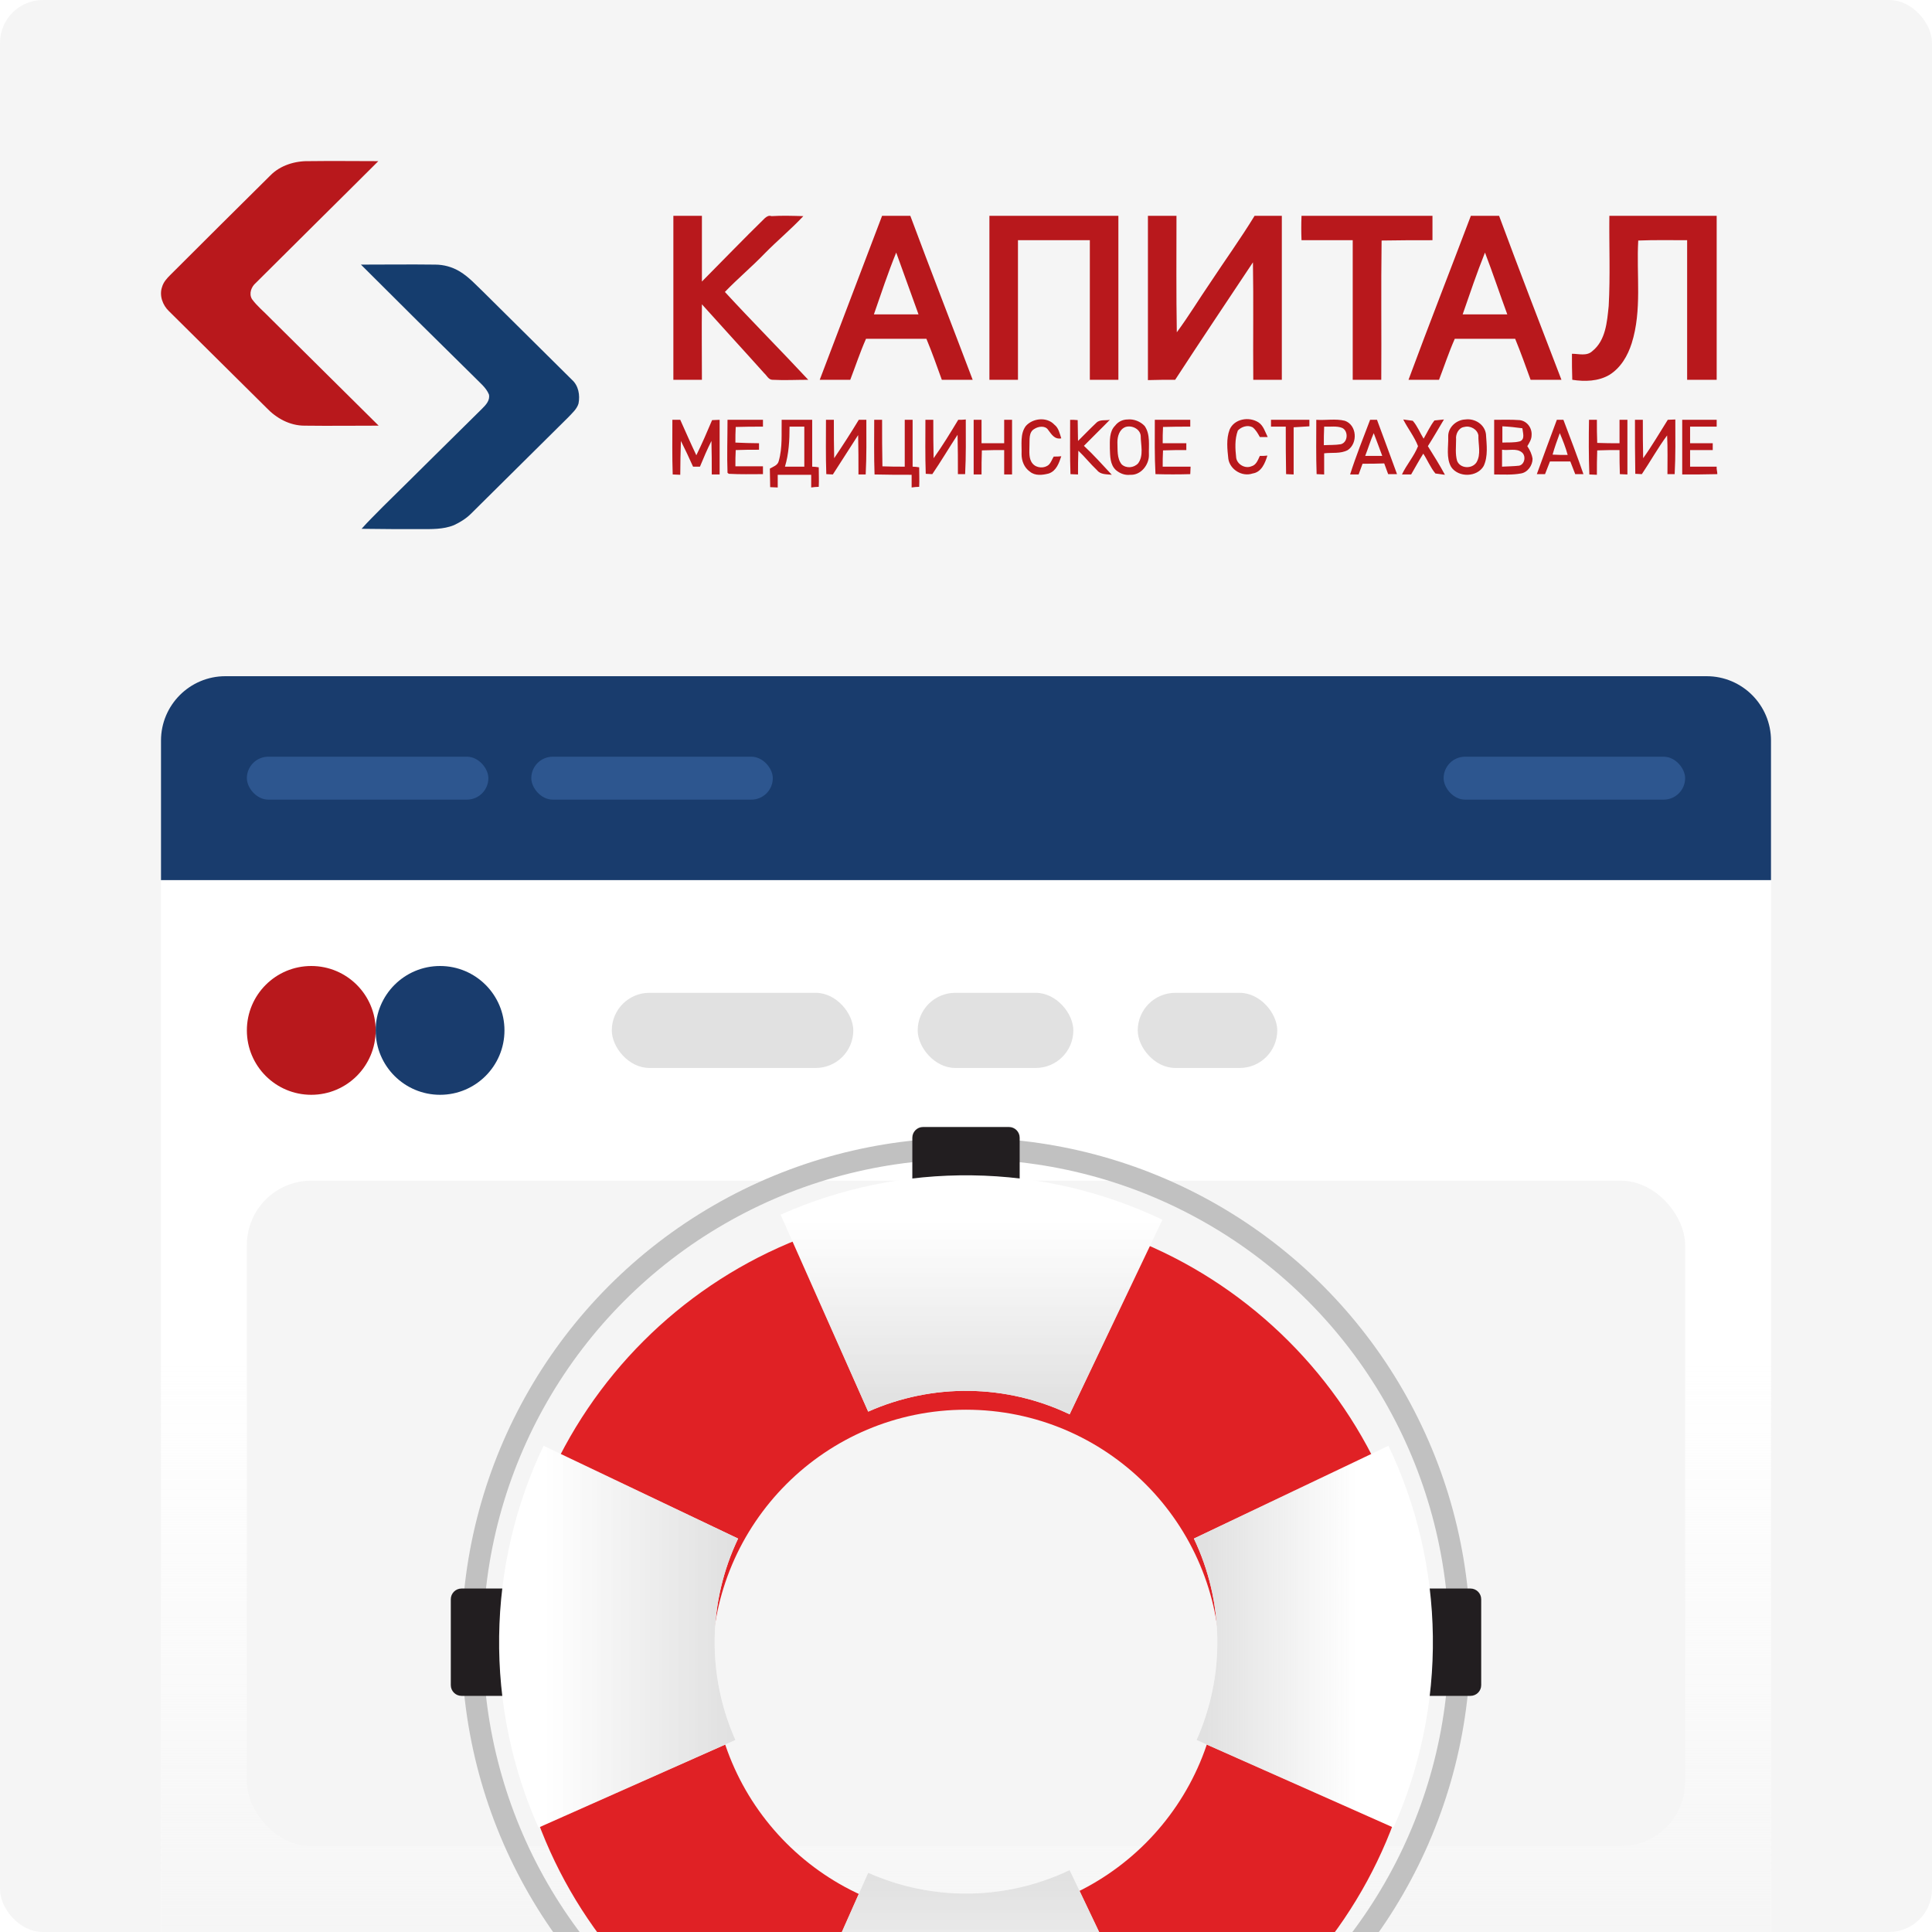
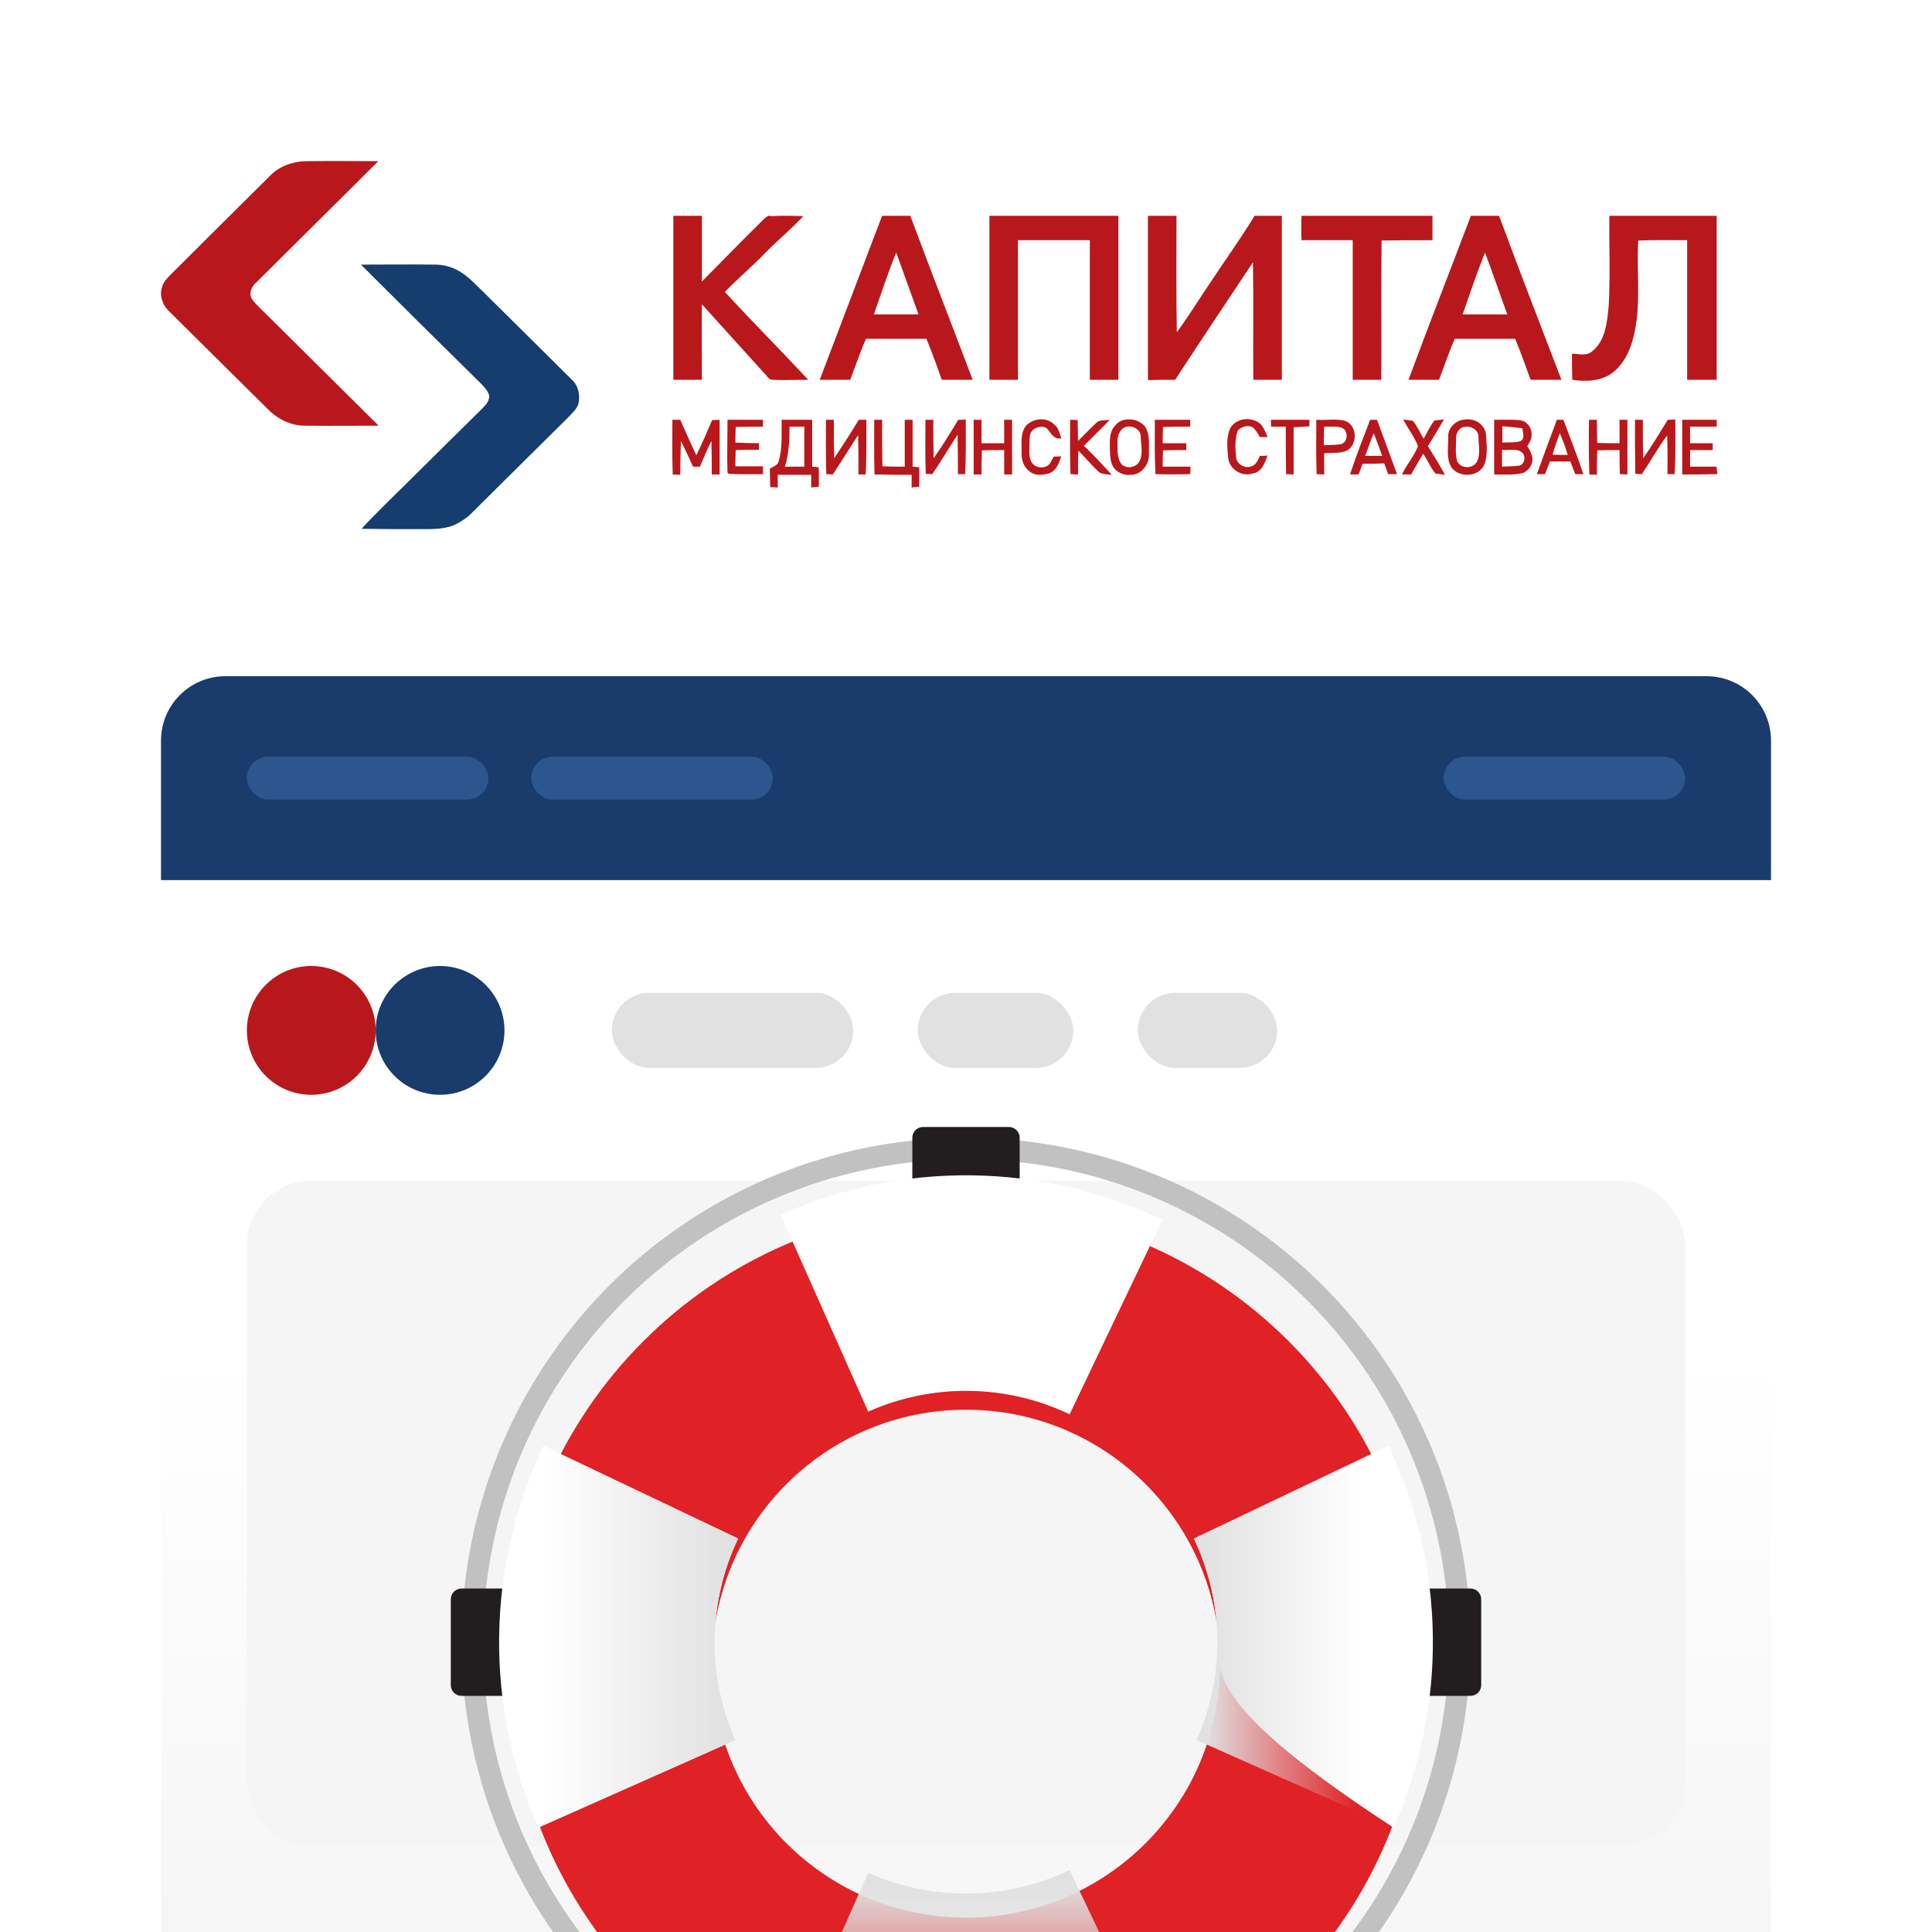
<svg xmlns="http://www.w3.org/2000/svg" width="360" height="360" viewBox="0 0 360 360" fill="none">
  <g clip-path="url(#clip0_2571_78270)">
-     <rect width="360" height="360" rx="8" fill="#F5F5F5" />
    <g clip-path="url(#clip1_2571_78270)">
      <path fill-rule="evenodd" clip-rule="evenodd" d="M50.376 32.694C52.21 30.815 54.962 29.966 57.592 30.027C61.872 29.966 66.153 30.027 70.495 30.027C62.912 37.605 55.268 45.123 47.685 52.701C46.829 53.429 46.34 54.702 46.951 55.732C47.868 57.005 49.153 58.036 50.253 59.188C57.041 65.918 63.768 72.586 70.556 79.316C65.97 79.316 61.322 79.376 56.736 79.316C53.984 79.316 51.476 77.921 49.642 75.981C43.588 69.98 37.533 63.977 31.479 57.975C30.317 56.884 29.645 55.066 30.195 53.489C30.44 52.58 31.112 51.852 31.724 51.246C37.9 45.062 44.138 38.878 50.376 32.694ZM125.472 40.212C127.245 40.212 129.019 40.212 130.792 40.212C130.792 44.274 130.792 48.336 130.792 52.459C134.706 48.518 138.559 44.517 142.533 40.636C142.9 40.333 143.267 40.091 143.757 40.273C145.713 40.151 147.67 40.212 149.688 40.273C147.426 42.698 144.857 44.82 142.533 47.184C140.149 49.67 137.458 51.913 135.073 54.399C140.149 59.916 145.469 65.251 150.606 70.768C148.404 70.768 146.142 70.889 143.94 70.768C143.206 70.768 142.9 69.98 142.411 69.555C138.559 65.251 134.645 61.007 130.792 56.702C130.731 61.371 130.792 66.039 130.792 70.768C129.019 70.768 127.245 70.768 125.472 70.768C125.472 60.583 125.472 50.397 125.472 40.212ZM164.365 40.212C166.139 40.212 167.851 40.212 169.624 40.212C173.416 50.397 177.391 60.583 181.243 70.768C179.348 70.768 177.452 70.768 175.495 70.768C174.578 68.221 173.66 65.614 172.621 63.129C168.891 63.129 165.099 63.129 161.369 63.129C160.268 65.614 159.412 68.221 158.433 70.768C156.538 70.768 154.642 70.768 152.746 70.768C156.599 60.583 160.513 50.397 164.365 40.212ZM162.836 58.582C165.588 58.582 168.401 58.582 171.153 58.582C169.747 54.762 168.401 50.882 166.995 47.063C165.466 50.822 164.182 54.702 162.836 58.582ZM184.362 40.212C192.373 40.212 200.384 40.212 208.395 40.212C208.395 50.397 208.395 60.583 208.395 70.768C206.622 70.768 204.849 70.768 203.075 70.768C203.075 62.098 203.075 53.429 203.075 44.759C198.611 44.759 194.147 44.759 189.683 44.759C189.683 53.429 189.683 62.098 189.683 70.768C187.909 70.768 186.136 70.768 184.362 70.768C184.362 60.583 184.362 50.397 184.362 40.212ZM213.899 40.212C215.673 40.212 217.446 40.212 219.22 40.212C219.22 47.427 219.158 54.702 219.281 61.916C221.482 58.946 223.378 55.793 225.457 52.762C228.209 48.578 231.144 44.517 233.774 40.212C235.486 40.212 237.137 40.212 238.85 40.212C238.85 50.397 238.85 60.583 238.85 70.768C237.076 70.768 235.303 70.768 233.529 70.768C233.468 63.492 233.591 56.157 233.468 48.882C228.637 56.157 223.745 63.432 218.975 70.768C217.263 70.768 215.612 70.768 213.899 70.828C213.899 60.583 213.899 50.397 213.899 40.212ZM242.519 40.212C250.652 40.212 258.786 40.212 266.919 40.212C266.919 41.728 266.919 43.243 266.919 44.759C263.739 44.759 260.62 44.759 257.44 44.82C257.318 53.489 257.44 62.098 257.379 70.768C255.606 70.768 253.832 70.768 252.059 70.768C252.059 62.098 252.059 53.429 252.059 44.759C248.879 44.759 245.699 44.759 242.519 44.759C242.458 43.243 242.458 41.728 242.519 40.212ZM274.074 40.212C270.221 50.397 266.246 60.522 262.455 70.768C264.351 70.768 266.246 70.768 268.142 70.768C269.121 68.221 269.977 65.614 271.077 63.129C274.808 63.129 278.599 63.129 282.33 63.129C283.369 65.675 284.287 68.221 285.204 70.768C287.1 70.768 289.056 70.768 290.952 70.768C287.038 60.583 283.125 50.458 279.333 40.212C277.56 40.212 275.847 40.212 274.074 40.212ZM272.545 58.582C273.891 54.702 275.175 50.882 276.704 47.063C278.171 50.882 279.455 54.762 280.862 58.582C278.11 58.582 275.297 58.582 272.545 58.582ZM299.881 40.212C306.546 40.212 313.212 40.212 319.878 40.212C319.878 50.397 319.878 60.583 319.878 70.768C318.043 70.768 316.208 70.768 314.374 70.768C314.374 62.098 314.374 53.429 314.374 44.759C311.316 44.759 308.32 44.698 305.262 44.82C304.895 51.185 305.996 57.794 304.039 63.977C303.305 66.281 302.021 68.525 299.881 69.858C297.801 71.071 295.294 71.131 292.97 70.768C292.909 69.131 292.909 67.554 292.909 65.918C294.193 65.918 295.661 66.403 296.701 65.433C299.208 63.432 299.453 59.976 299.758 57.005C300.064 51.428 299.819 45.79 299.881 40.212ZM191.15 79.376C192.434 77.921 195.064 77.618 196.471 79.134C197.266 79.74 197.449 80.771 197.755 81.68C196.471 81.923 195.92 80.892 195.309 80.104C194.758 79.255 193.474 79.437 192.74 79.922C191.639 80.528 191.884 81.983 191.823 83.014C191.823 84.166 191.639 85.5 192.434 86.409C193.168 87.258 194.636 87.319 195.431 86.591C195.859 86.167 196.043 85.56 196.348 85.075C196.837 85.075 197.327 85.075 197.755 85.015C197.327 86.288 196.837 87.743 195.431 88.228C194.269 88.531 192.863 88.713 191.884 87.864C190.844 87.137 190.355 85.864 190.355 84.651C190.416 82.832 190.049 80.832 191.15 79.376ZM210.108 78.164C211.27 78.043 212.493 78.528 213.288 79.376C214.388 80.953 214.022 83.014 214.083 84.833C214.083 86.652 212.554 88.592 210.597 88.47C209.618 88.592 208.701 88.228 207.967 87.622C206.805 86.591 206.867 84.954 206.805 83.56C206.805 82.105 206.683 80.407 207.784 79.316C208.334 78.588 209.19 78.164 210.108 78.164ZM209.741 79.558C208.579 79.983 208.212 81.317 208.212 82.408C208.273 83.802 208.09 85.379 209.007 86.53C209.863 87.319 211.27 87.197 212.065 86.349C213.165 84.894 212.554 82.832 212.554 81.195C212.432 79.922 210.903 79.195 209.741 79.558ZM229.126 80.043C229.983 78.043 232.734 77.558 234.508 78.71C235.425 79.316 235.731 80.468 236.22 81.438C235.731 81.438 235.242 81.438 234.752 81.438C234.386 80.771 234.019 80.104 233.407 79.619C232.49 79.134 231.328 79.498 230.655 80.225C230.044 81.862 230.166 83.681 230.349 85.318C230.533 86.53 232.001 87.379 233.162 86.894C234.08 86.652 234.386 85.742 234.752 84.954C235.242 84.954 235.731 84.954 236.159 84.894C235.731 86.288 235.058 87.985 233.407 88.228C231.45 88.895 229.188 87.5 228.882 85.5C228.698 83.742 228.454 81.802 229.126 80.043ZM273.034 78.164C274.808 77.921 276.642 79.073 276.887 80.892C277.009 82.832 277.315 85.015 276.459 86.834C275.236 88.955 271.75 89.016 270.405 87.015C269.426 85.318 269.916 83.196 269.854 81.377C269.793 79.619 271.383 78.225 273.034 78.164ZM272.851 79.558C271.811 79.68 271.2 80.892 271.322 81.862C271.322 83.196 271.139 84.59 271.506 85.864C272.056 87.319 274.257 87.44 275.114 86.167C276.031 84.651 275.419 82.772 275.48 81.135C275.297 79.983 273.952 79.255 272.851 79.558ZM125.288 78.225C125.778 78.225 126.267 78.225 126.756 78.225C127.734 80.407 128.713 82.65 129.752 84.833C130.792 82.711 131.771 80.468 132.688 78.285C133.177 78.285 133.605 78.225 134.094 78.225C134.094 81.62 134.094 85.015 134.094 88.41C133.605 88.41 133.116 88.41 132.627 88.41C132.627 86.349 132.627 84.227 132.566 82.165C131.771 83.742 131.098 85.318 130.425 86.955C130.119 86.955 129.447 86.955 129.141 86.955C128.407 85.318 127.673 83.742 126.878 82.165C126.817 84.287 126.756 86.349 126.756 88.47C126.267 88.47 125.839 88.41 125.349 88.41C125.227 84.954 125.288 81.62 125.288 78.225ZM135.562 78.225C137.764 78.225 139.965 78.225 142.167 78.225C142.167 78.528 142.167 79.195 142.167 79.498C140.454 79.498 138.803 79.498 137.091 79.558C137.03 80.528 137.03 81.498 137.03 82.468C138.497 82.529 139.965 82.59 141.433 82.59C141.433 82.893 141.433 83.499 141.433 83.802C139.965 83.802 138.559 83.802 137.091 83.863C137.03 84.894 137.03 85.864 137.03 86.894C138.742 86.894 140.454 86.894 142.167 86.894C142.167 87.379 142.167 87.864 142.167 88.349C140.026 88.349 137.947 88.41 135.807 88.288C135.745 88.228 135.623 88.167 135.562 88.107C135.44 84.833 135.562 81.559 135.562 78.225ZM145.652 78.225C147.548 78.225 149.444 78.225 151.34 78.225C151.34 81.135 151.34 84.045 151.34 86.955C151.645 86.955 152.257 87.015 152.563 87.076C152.563 88.288 152.624 89.501 152.563 90.714C152.073 90.714 151.584 90.774 151.156 90.835C151.156 90.047 151.156 89.258 151.156 88.47C149.077 88.47 146.998 88.47 144.918 88.47C144.918 89.258 144.918 90.047 144.918 90.835C144.429 90.835 144.001 90.774 143.512 90.774C143.512 89.622 143.451 88.47 143.451 87.319C144.062 86.955 144.918 86.712 145.102 85.924C145.836 83.378 145.591 80.771 145.652 78.225ZM147.12 79.498C147.12 81.983 146.998 84.53 146.264 86.955C147.487 86.955 148.649 86.955 149.872 86.955C149.872 84.469 149.872 81.983 149.872 79.498C149.199 79.498 147.793 79.498 147.12 79.498ZM153.908 78.225C154.397 78.225 154.886 78.225 155.376 78.225C155.376 80.589 155.376 83.014 155.437 85.379C157.027 83.014 158.556 80.65 160.023 78.225C160.513 78.225 161.002 78.225 161.43 78.225C161.43 81.62 161.491 85.015 161.308 88.41C160.941 88.41 160.268 88.41 159.962 88.41C159.962 85.985 159.962 83.499 159.901 81.074C158.311 83.499 156.782 85.985 155.192 88.41C154.886 88.41 154.275 88.349 153.969 88.349C153.847 84.954 153.908 81.62 153.908 78.225ZM162.897 78.225C163.387 78.225 163.876 78.225 164.365 78.225C164.365 81.135 164.365 83.984 164.426 86.894C165.833 86.955 167.239 86.955 168.585 86.955C168.585 84.045 168.585 81.135 168.585 78.225C169.074 78.225 169.563 78.225 170.052 78.225C170.052 81.135 170.052 84.045 170.052 86.955C170.358 86.955 170.97 87.015 171.275 87.076C171.275 88.288 171.337 89.501 171.275 90.714C170.786 90.714 170.297 90.774 169.869 90.835C169.869 90.047 169.869 89.258 169.869 88.47C167.545 88.47 165.282 88.47 162.959 88.41C162.836 84.954 162.897 81.62 162.897 78.225ZM172.437 78.225C172.927 78.225 173.416 78.225 173.905 78.225C173.905 80.589 173.905 83.014 173.966 85.379C175.617 83.075 177.085 80.65 178.553 78.225C179.042 78.225 179.47 78.225 179.959 78.164C179.959 81.559 180.02 84.954 179.837 88.349C179.47 88.349 178.797 88.349 178.492 88.349C178.492 85.924 178.492 83.438 178.43 81.013C176.84 83.438 175.373 85.924 173.722 88.349C173.416 88.349 172.804 88.288 172.499 88.288C172.376 84.954 172.437 81.62 172.437 78.225ZM181.427 78.225C181.916 78.225 182.405 78.225 182.895 78.225C182.895 79.68 182.895 81.135 182.895 82.59C184.301 82.59 185.708 82.59 187.114 82.59C187.114 81.135 187.114 79.68 187.114 78.225C187.603 78.225 188.093 78.225 188.582 78.225C188.582 81.62 188.582 85.015 188.582 88.41C188.093 88.41 187.603 88.41 187.114 88.41C187.114 86.894 187.114 85.379 187.114 83.863C185.708 83.863 184.362 83.863 182.956 83.923C182.895 85.439 182.895 86.894 182.895 88.41C182.405 88.41 181.916 88.41 181.427 88.41C181.427 85.015 181.427 81.62 181.427 78.225ZM199.406 78.225C199.406 81.62 199.345 84.954 199.467 88.349C199.956 88.349 200.384 88.41 200.874 88.41C200.874 86.955 200.874 85.439 200.935 83.984C202.158 85.136 203.197 86.47 204.421 87.622C205.093 88.47 206.194 88.349 207.172 88.47C205.46 86.652 203.809 84.772 201.974 83.075C203.564 81.438 205.215 79.862 206.805 78.225C206.01 78.406 204.971 78.103 204.298 78.77C203.136 79.862 202.036 81.013 200.874 82.165C200.874 80.892 200.812 79.619 200.812 78.285C200.323 78.225 199.834 78.225 199.406 78.225ZM215.183 78.225C217.385 78.225 219.586 78.225 221.788 78.225C221.788 78.528 221.788 79.195 221.788 79.498C220.076 79.498 218.425 79.498 216.712 79.558C216.651 80.589 216.651 81.559 216.651 82.59C218.119 82.59 219.586 82.59 221.054 82.59C221.054 82.893 221.054 83.56 221.054 83.863C219.586 83.863 218.18 83.863 216.712 83.923C216.651 84.954 216.651 85.924 216.651 86.955C218.363 86.955 220.076 86.955 221.849 86.955C221.849 87.44 221.788 87.864 221.788 88.349C219.648 88.41 217.446 88.41 215.306 88.349C215.122 85.015 215.183 81.62 215.183 78.225ZM236.832 78.225C239.217 78.225 241.602 78.225 243.987 78.225C243.987 78.528 243.987 79.134 243.987 79.437C243.008 79.498 242.03 79.558 241.051 79.619C241.051 82.529 241.051 85.5 241.051 88.41C240.562 88.41 240.134 88.349 239.645 88.349C239.584 85.379 239.584 82.468 239.584 79.498C238.911 79.498 237.504 79.498 236.832 79.498C236.832 79.195 236.832 78.528 236.832 78.225ZM245.271 78.225C247.044 78.346 248.879 77.982 250.591 78.406C252.854 79.195 253.037 82.59 251.142 83.863C249.796 84.59 248.206 84.287 246.738 84.469C246.738 85.803 246.738 87.137 246.738 88.41C246.249 88.41 245.821 88.349 245.332 88.349C245.21 84.954 245.271 81.559 245.271 78.225ZM246.738 79.498C246.677 80.65 246.677 81.802 246.677 82.953C247.717 82.893 248.818 82.953 249.857 82.772C251.203 82.408 251.264 80.286 250.102 79.74C249.062 79.316 247.839 79.558 246.738 79.498ZM255.3 78.225C254.016 81.62 252.67 84.954 251.57 88.41C252.12 88.41 252.609 88.41 253.16 88.41C253.404 87.743 253.649 87.076 253.893 86.409C255.239 86.409 256.584 86.409 257.93 86.349C258.174 87.015 258.419 87.682 258.663 88.349C259.214 88.349 259.703 88.349 260.314 88.349C259.091 84.954 257.807 81.559 256.584 78.225C256.278 78.225 255.667 78.225 255.3 78.225ZM255.973 80.71C256.523 82.105 257.012 83.499 257.563 84.954C256.523 84.954 255.483 84.954 254.383 84.954C254.933 83.56 255.361 82.105 255.973 80.71ZM261.476 78.164C261.904 78.225 262.822 78.346 263.25 78.406C264.106 79.376 264.595 80.65 265.268 81.741C265.941 80.589 266.491 79.376 267.286 78.346C267.714 78.285 268.631 78.225 269.059 78.164C268.081 79.801 267.103 81.498 266.063 83.135C267.164 84.894 268.264 86.652 269.243 88.47C268.815 88.41 267.897 88.288 267.469 88.228C266.552 87.137 266.002 85.742 265.207 84.53C264.412 85.803 263.678 87.137 262.944 88.41C262.333 88.41 261.843 88.41 261.232 88.41C262.088 86.591 263.494 85.015 264.228 83.135C263.556 81.377 262.333 79.862 261.476 78.164ZM278.416 78.225C280.006 78.225 281.596 78.164 283.186 78.285C284.592 78.467 285.51 79.801 285.387 81.135C285.387 81.862 284.959 82.529 284.592 83.135C285.082 83.863 285.448 84.651 285.571 85.5C285.571 86.712 284.653 88.046 283.369 88.228C281.718 88.531 280.067 88.41 278.416 88.41C278.416 85.015 278.416 81.62 278.416 78.225ZM279.945 79.437C279.945 80.468 279.945 81.438 279.945 82.468C281.045 82.408 282.146 82.529 283.247 82.226C284.225 81.802 283.736 80.589 283.675 79.801C282.391 79.619 281.168 79.498 279.945 79.437ZM279.884 83.802C279.884 84.833 279.884 85.924 279.884 86.955C280.923 86.894 282.024 86.894 283.063 86.773C284.164 86.53 284.409 84.833 283.492 84.227C282.513 83.499 281.107 83.984 279.884 83.802ZM290.096 78.225C290.402 78.225 291.013 78.225 291.319 78.225C292.603 81.62 293.888 84.954 295.049 88.349C294.56 88.349 294.01 88.349 293.521 88.349C293.215 87.561 292.909 86.773 292.603 85.985C291.319 85.985 290.035 85.985 288.812 85.985C288.506 86.773 288.2 87.561 287.895 88.349C287.405 88.349 286.855 88.349 286.366 88.349C287.589 85.015 288.812 81.62 290.096 78.225ZM290.646 80.71C290.157 82.044 289.668 83.378 289.301 84.712C290.218 84.772 291.197 84.772 292.114 84.772C291.747 83.378 291.197 82.044 290.646 80.71ZM296.089 78.225C296.578 78.225 297.068 78.225 297.557 78.225C297.557 79.68 297.557 81.074 297.618 82.529C299.024 82.59 300.37 82.59 301.776 82.59C301.776 81.135 301.776 79.68 301.776 78.225C302.266 78.225 302.755 78.225 303.244 78.225C303.244 81.62 303.244 85.015 303.244 88.41C302.755 88.41 302.327 88.349 301.838 88.349C301.776 86.834 301.776 85.379 301.776 83.863C300.37 83.863 299.024 83.863 297.618 83.923C297.557 85.439 297.557 86.955 297.557 88.47C297.068 88.47 296.639 88.41 296.15 88.41C296.028 84.954 296.028 81.62 296.089 78.225ZM304.651 78.225C305.14 78.225 305.629 78.225 306.118 78.225C306.118 80.589 306.118 83.014 306.179 85.379C307.831 83.075 309.237 80.65 310.766 78.225C311.255 78.225 311.683 78.164 312.172 78.164C312.172 81.559 312.234 84.954 312.05 88.349C311.683 88.349 311.01 88.349 310.705 88.349C310.705 85.924 310.766 83.56 310.644 81.135C308.931 83.439 307.525 85.985 305.935 88.349C305.629 88.349 305.017 88.288 304.712 88.288C304.651 84.954 304.651 81.62 304.651 78.225ZM313.457 78.225C315.597 78.225 317.737 78.225 319.878 78.225C319.878 78.528 319.878 79.195 319.878 79.498C318.227 79.498 316.575 79.498 314.924 79.498C314.924 80.528 314.924 81.559 314.924 82.59C316.331 82.59 317.737 82.59 319.144 82.59C319.144 82.893 319.144 83.56 319.144 83.863C317.737 83.863 316.331 83.863 314.924 83.863C314.924 84.894 314.924 85.924 314.924 86.955C316.575 86.955 318.227 86.955 319.878 86.955C319.817 87.379 320 87.864 320 88.349C317.798 88.41 315.658 88.41 313.457 88.41C313.457 85.015 313.457 81.62 313.457 78.225Z" fill="#B8181C" />
      <path fill-rule="evenodd" clip-rule="evenodd" d="M67.254 49.306C71.84 49.306 76.488 49.246 81.075 49.306C82.665 49.306 84.254 49.731 85.661 50.579C87.373 51.61 88.657 53.065 90.064 54.399C95.568 59.855 101.072 65.311 106.575 70.768C107.798 71.859 108.104 73.617 107.798 75.194C107.493 76.224 106.637 76.952 105.903 77.74C99.849 83.742 93.794 89.744 87.74 95.746C86.823 96.655 85.722 97.322 84.56 97.868C82.603 98.656 80.402 98.595 78.323 98.595C74.653 98.595 71.045 98.595 67.376 98.534C68.66 97.079 70.006 95.806 71.351 94.412C77.528 88.349 83.643 82.226 89.819 76.163C90.553 75.436 91.348 74.587 91.104 73.496C90.553 72.162 89.33 71.253 88.352 70.222C81.319 63.311 74.287 56.339 67.254 49.306Z" fill="#153D6E" />
    </g>
    <g filter="url(#filter0_d_2571_78270)">
-       <path d="M30 138C30 131.373 35.373 126 42 126H318C324.627 126 330 131.373 330 138V360H30V138Z" fill="white" />
      <path d="M30 138C30 131.373 35.373 126 42 126H318C324.627 126 330 131.373 330 138V360H30V138Z" fill="url(#paint0_linear_2571_78270)" />
    </g>
    <path d="M30 138C30 131.373 35.373 126 42 126H318C324.627 126 330 131.373 330 138V164H30V138Z" fill="#193C6D" />
    <circle cx="58" cy="192" r="12" fill="#B8181C" />
    <circle cx="82" cy="192" r="12" fill="#193C6D" />
    <rect x="114" y="185" width="45" height="14" rx="7" fill="#E1E1E1" />
    <rect x="46" y="220" width="268" height="124" rx="12" fill="#F5F5F5" />
    <rect x="46" y="141" width="45" height="8" rx="4" fill="#2D568F" />
    <rect x="99" y="141" width="45" height="8" rx="4" fill="#2D568F" />
    <rect x="269" y="141" width="45" height="8" rx="4" fill="#2D568F" />
    <rect x="171" y="185" width="29" height="14" rx="7" fill="#E1E1E1" />
    <rect x="212" y="185" width="26" height="14" rx="7" fill="#E1E1E1" />
    <circle cx="180" cy="306" r="92" stroke="#C1C1C1" stroke-width="4" />
    <path d="M261 316L261 296L274 296C275.105 296 276 296.895 276 298L276 314C276 315.105 275.105 316 274 316L261 316Z" fill="#221E20" />
    <path d="M190 223H170V212C170 210.895 170.895 210 172 210H188C189.105 210 190 210.895 190 212V223Z" fill="#221E20" />
    <path d="M95 296L95 316L86 316C84.895 316 84 315.105 84 314L84 298C84 296.895 84.895 296 86 296L95 296Z" fill="#221E20" />
    <g filter="url(#filter1_i_2571_78270)">
      <path d="M265 306C265 352.944 226.944 391 180 391C133.056 391 95 352.944 95 306C95 259.056 133.056 221 180 221C226.944 221 265 259.056 265 306ZM132.679 306C132.679 332.135 153.865 353.321 180 353.321C206.135 353.321 227.321 332.135 227.321 306C227.321 279.865 206.135 258.679 180 258.679C153.865 258.679 132.679 279.865 132.679 306Z" fill="#E02125" />
    </g>
    <path d="M216.602 227.284C205.514 221.994 193.413 219.171 181.129 219.008C168.846 218.844 156.673 221.345 145.449 226.339L161.775 263.035C167.695 260.401 174.116 259.081 180.596 259.167C187.075 259.253 193.459 260.743 199.307 263.533L216.602 227.284Z" fill="white" />
-     <path d="M216.602 227.284C205.514 221.994 193.413 219.171 181.129 219.008C168.846 218.844 156.673 221.345 145.449 226.339L161.775 263.035C167.695 260.401 174.116 259.081 180.596 259.167C187.075 259.253 193.459 260.743 199.307 263.533L216.602 227.284Z" fill="url(#paint1_linear_2571_78270)" />
    <path d="M101.284 269.398C95.994 280.486 93.171 292.587 93.007 304.871C92.844 317.154 95.346 329.327 100.339 340.551L137.035 324.225C134.401 318.305 133.081 311.884 133.167 305.404C133.253 298.925 134.743 292.541 137.533 286.693L101.284 269.398Z" fill="white" />
    <path d="M101.284 269.398C95.994 280.486 93.171 292.587 93.007 304.871C92.844 317.154 95.346 329.327 100.339 340.551L137.035 324.225C134.401 318.305 133.081 311.884 133.167 305.404C133.253 298.925 134.743 292.541 137.533 286.693L101.284 269.398Z" fill="url(#paint2_linear_2571_78270)" />
-     <path d="M216.602 384.716C205.514 390.006 193.413 392.829 181.129 392.992C168.846 393.156 156.673 390.655 145.449 385.661L161.775 348.965C167.695 351.599 174.116 352.919 180.596 352.833C187.075 352.747 193.459 351.257 199.307 348.467L216.602 384.716Z" fill="white" />
    <path d="M216.602 384.716C205.514 390.006 193.413 392.829 181.129 392.992C168.846 393.156 156.673 390.655 145.449 385.661L161.775 348.965C167.695 351.599 174.116 352.919 180.596 352.833C187.075 352.747 193.459 351.257 199.307 348.467L216.602 384.716Z" fill="url(#paint3_linear_2571_78270)" />
-     <path d="M258.716 269.398C264.006 280.486 266.829 292.587 266.992 304.871C267.156 317.154 264.655 329.327 259.661 340.551L222.965 324.225C225.599 318.305 226.919 311.884 226.833 305.404C226.747 298.925 225.257 292.541 222.467 286.693L258.716 269.398Z" fill="white" />
+     <path d="M258.716 269.398C264.006 280.486 266.829 292.587 266.992 304.871C267.156 317.154 264.655 329.327 259.661 340.551C225.599 318.305 226.919 311.884 226.833 305.404C226.747 298.925 225.257 292.541 222.467 286.693L258.716 269.398Z" fill="white" />
    <path d="M258.716 269.398C264.006 280.486 266.829 292.587 266.992 304.871C267.156 317.154 264.655 329.327 259.661 340.551L222.965 324.225C225.599 318.305 226.919 311.884 226.833 305.404C226.747 298.925 225.257 292.541 222.467 286.693L258.716 269.398Z" fill="url(#paint4_linear_2571_78270)" />
  </g>
  <defs>
    <filter id="filter0_d_2571_78270" x="0" y="106" width="360" height="294" filterUnits="userSpaceOnUse" color-interpolation-filters="sRGB">
      <feFlood flood-opacity="0" result="BackgroundImageFix" />
      <feColorMatrix in="SourceAlpha" type="matrix" values="0 0 0 0 0 0 0 0 0 0 0 0 0 0 0 0 0 0 127 0" result="hardAlpha" />
      <feOffset dy="10" />
      <feGaussianBlur stdDeviation="15" />
      <feComposite in2="hardAlpha" operator="out" />
      <feColorMatrix type="matrix" values="0 0 0 0 0.846 0 0 0 0 0.841 0 0 0 0 0.796 0 0 0 1 0" />
      <feBlend mode="normal" in2="BackgroundImageFix" result="effect1_dropShadow_2571_78270" />
      <feBlend mode="normal" in="SourceGraphic" in2="effect1_dropShadow_2571_78270" result="shape" />
    </filter>
    <filter id="filter1_i_2571_78270" x="95" y="221" width="170" height="174" filterUnits="userSpaceOnUse" color-interpolation-filters="sRGB">
      <feFlood flood-opacity="0" result="BackgroundImageFix" />
      <feBlend mode="normal" in="SourceGraphic" in2="BackgroundImageFix" result="shape" />
      <feColorMatrix in="SourceAlpha" type="matrix" values="0 0 0 0 0 0 0 0 0 0 0 0 0 0 0 0 0 0 127 0" result="hardAlpha" />
      <feOffset dy="4" />
      <feGaussianBlur stdDeviation="6" />
      <feComposite in2="hardAlpha" operator="arithmetic" k2="-1" k3="1" />
      <feColorMatrix type="matrix" values="0 0 0 0 1 0 0 0 0 0.458 0 0 0 0 0.47 0 0 0 1 0" />
      <feBlend mode="normal" in2="shape" result="effect1_innerShadow_2571_78270" />
    </filter>
    <linearGradient id="paint0_linear_2571_78270" x1="130" y1="360" x2="130" y2="243" gradientUnits="userSpaceOnUse">
      <stop stop-color="#F5F5F5" />
      <stop offset="1" stop-color="#F5F5F5" stop-opacity="0" />
    </linearGradient>
    <linearGradient id="paint1_linear_2571_78270" x1="180" y1="261.5" x2="180" y2="227.5" gradientUnits="userSpaceOnUse">
      <stop stop-color="#E1E1E1" />
      <stop offset="1" stop-color="#E1E1E1" stop-opacity="0" />
    </linearGradient>
    <linearGradient id="paint2_linear_2571_78270" x1="135.5" y1="306" x2="101.5" y2="306" gradientUnits="userSpaceOnUse">
      <stop stop-color="#E1E1E1" />
      <stop offset="1" stop-color="#E1E1E1" stop-opacity="0" />
    </linearGradient>
    <linearGradient id="paint3_linear_2571_78270" x1="180" y1="350.5" x2="180" y2="384.5" gradientUnits="userSpaceOnUse">
      <stop stop-color="#E1E1E1" />
      <stop offset="1" stop-color="#E1E1E1" stop-opacity="0" />
    </linearGradient>
    <linearGradient id="paint4_linear_2571_78270" x1="224.5" y1="306" x2="253" y2="306" gradientUnits="userSpaceOnUse">
      <stop stop-color="#E1E1E1" />
      <stop offset="1" stop-color="#E1E1E1" stop-opacity="0" />
    </linearGradient>
    <clipPath id="clip0_2571_78270">
      <rect width="360" height="360" rx="8" fill="white" />
    </clipPath>
    <clipPath id="clip1_2571_78270">
      <rect width="290" height="69" fill="white" transform="translate(30 30)" />
    </clipPath>
  </defs>
</svg>